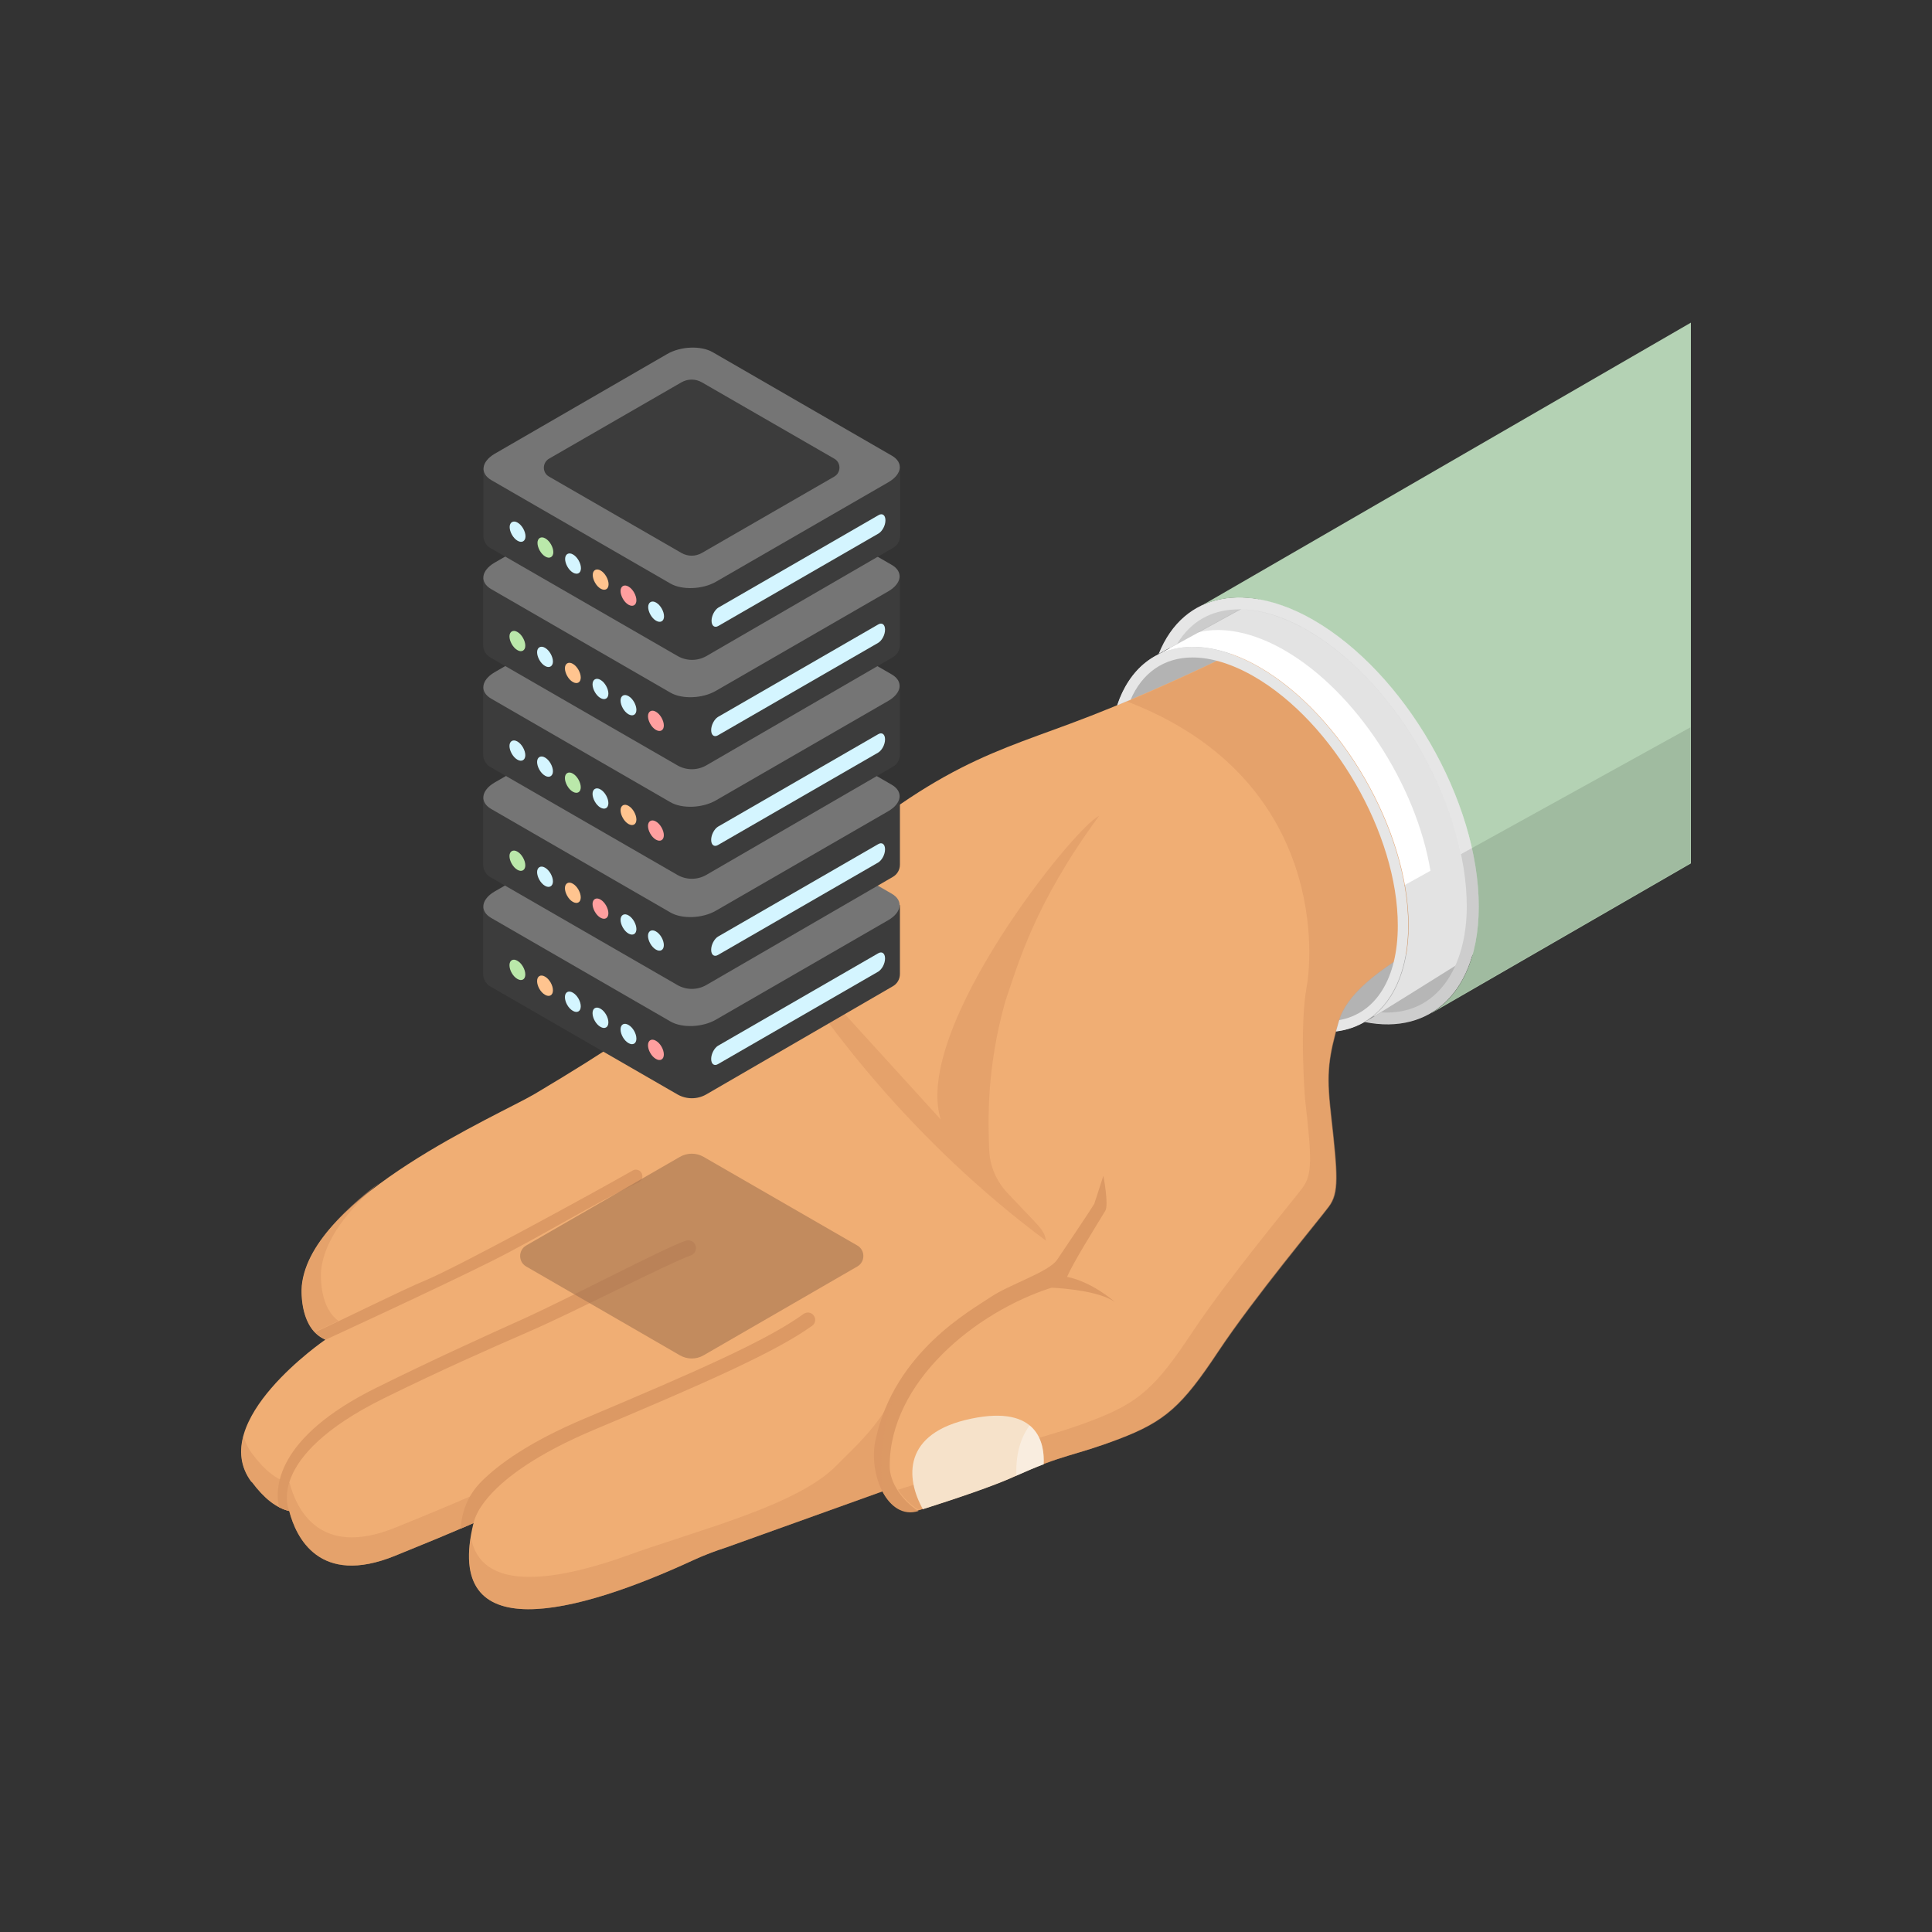
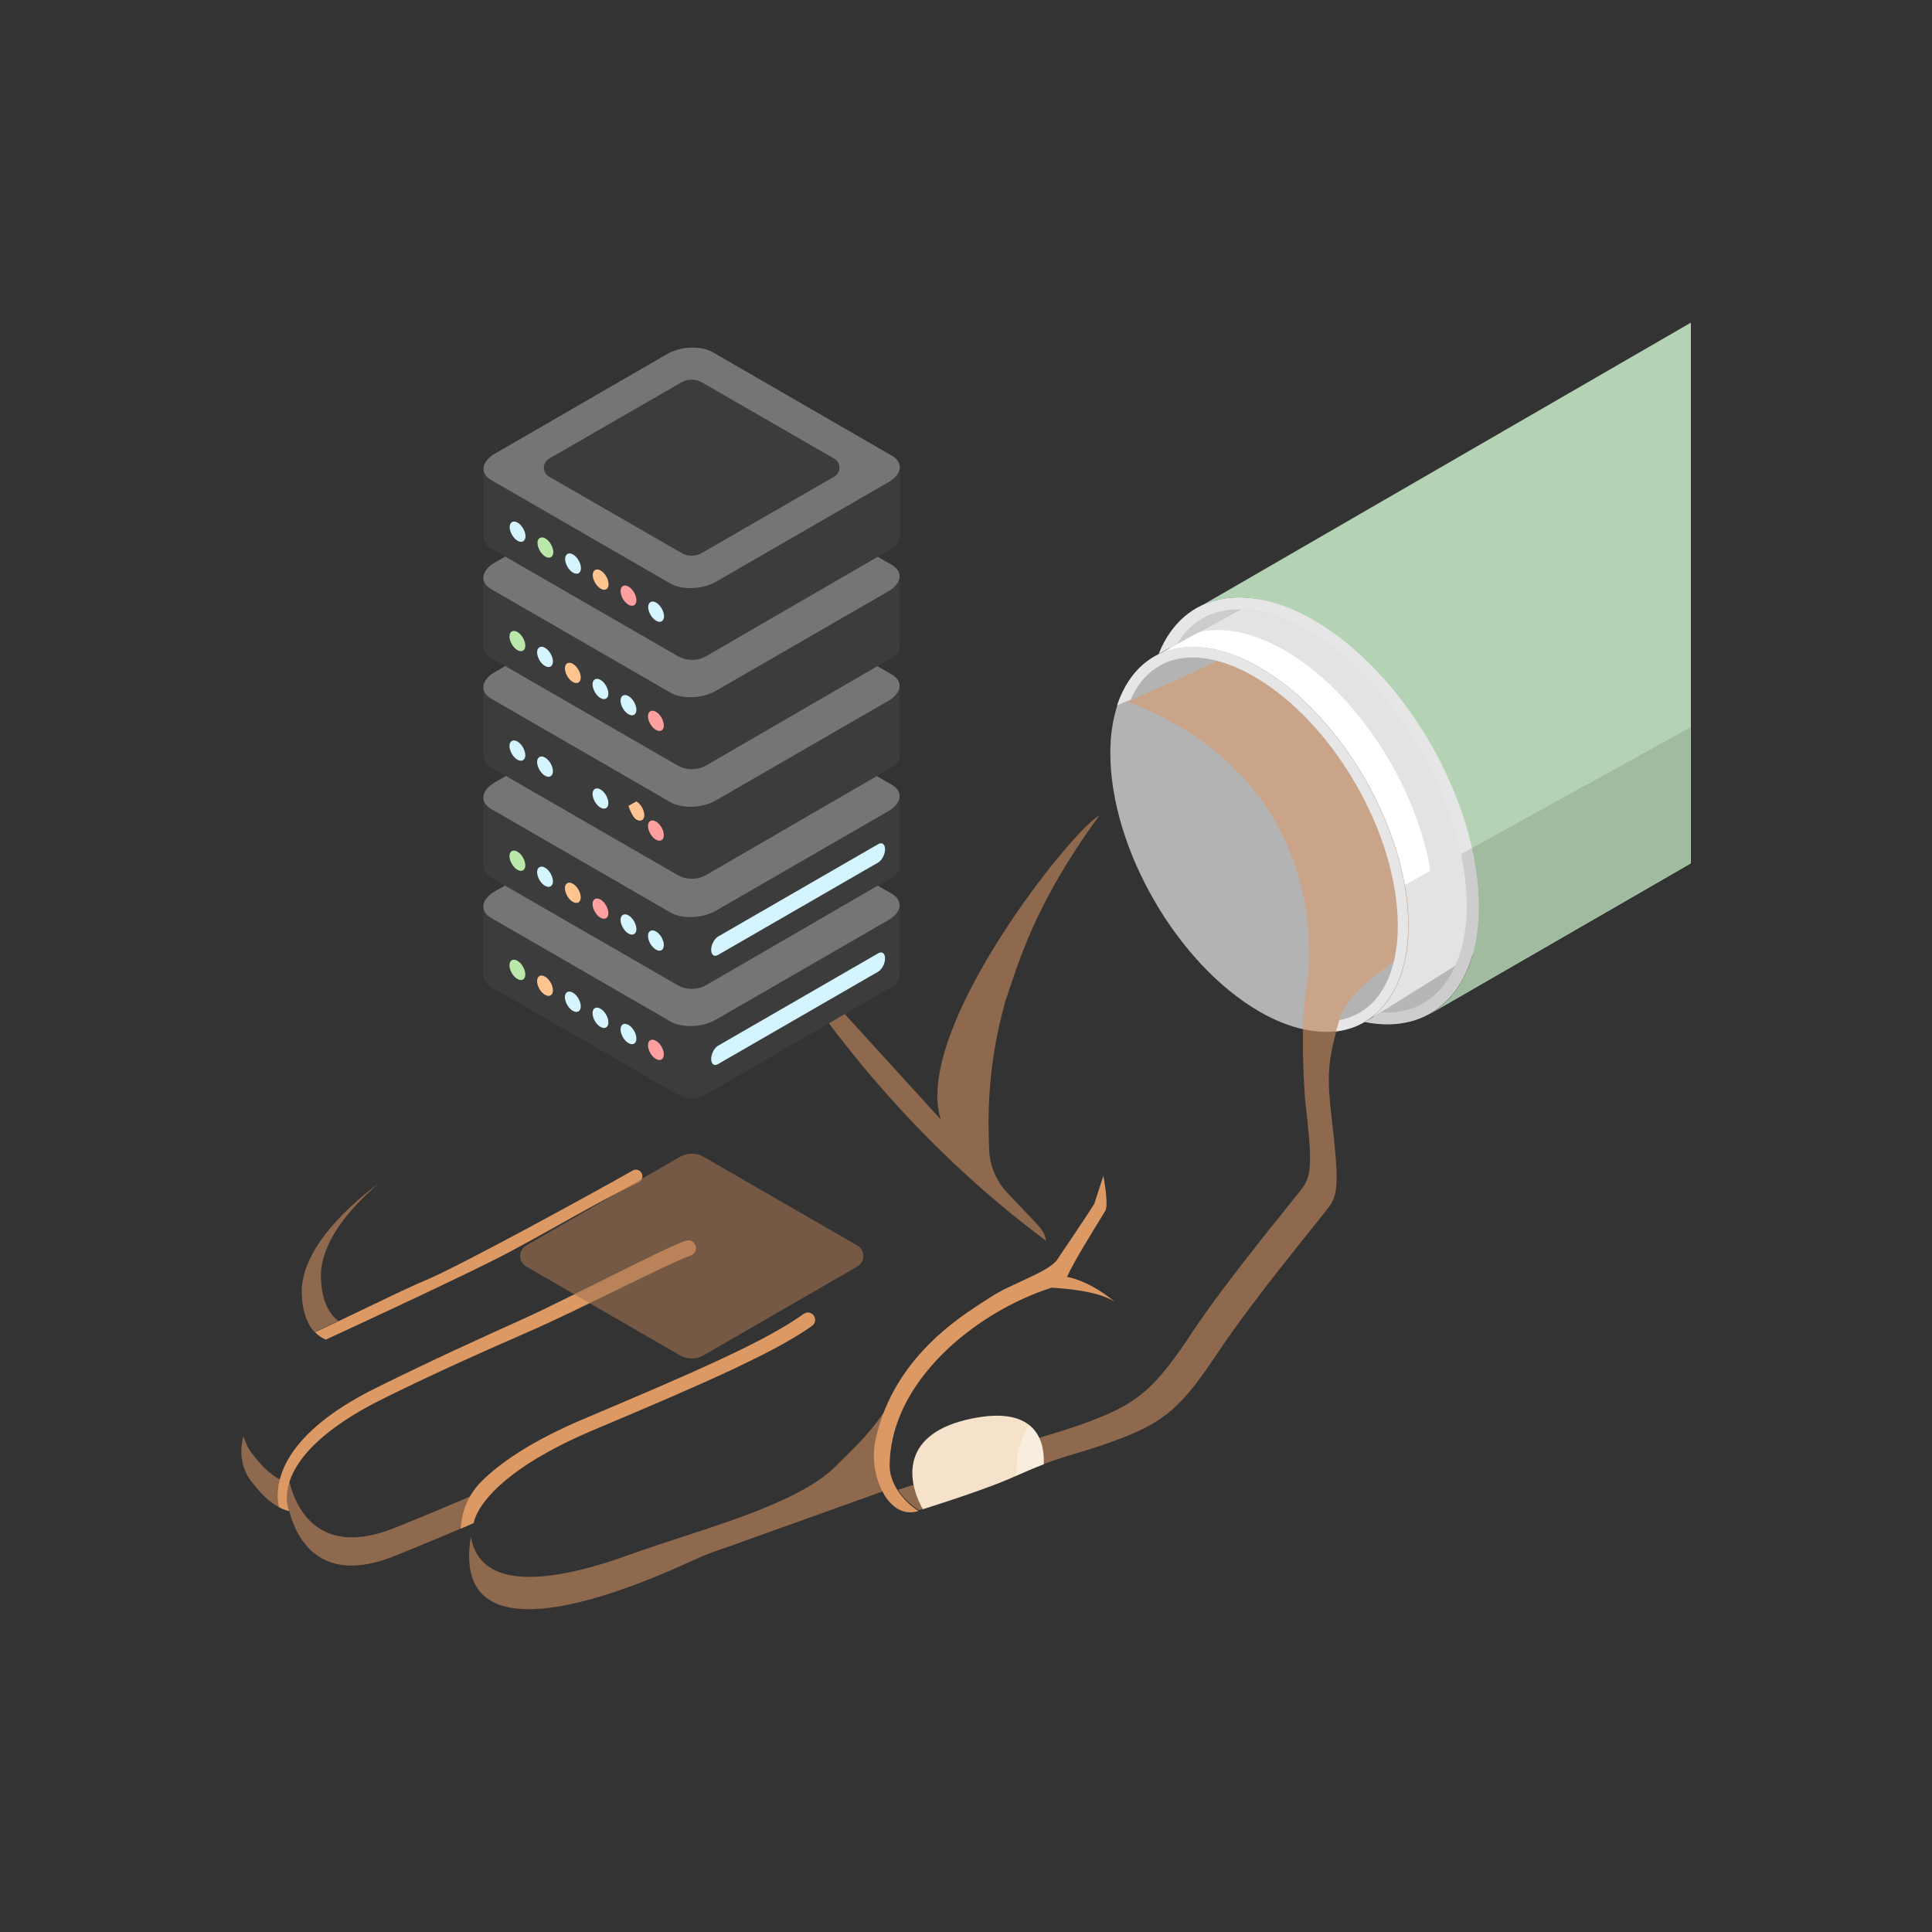
<svg xmlns="http://www.w3.org/2000/svg" id="Ebene_1" data-name="Ebene 1" viewBox="0 0 100 100">
  <rect x="0" y="0" width="100" height="100" fill="#333333" stroke="none" />
  <defs>
    <style>
      .cls-1 {
        opacity: .54;
      }

      .cls-1, .cls-2, .cls-3, .cls-4, .cls-5, .cls-6, .cls-7, .cls-8, .cls-9, .cls-10, .cls-11, .cls-12, .cls-13, .cls-14, .cls-15, .cls-16, .cls-17, .cls-18 {
        stroke-width: 0px;
      }

      .cls-1, .cls-3, .cls-6, .cls-10 {
        isolation: isolate;
      }

      .cls-1, .cls-5 {
        fill: #dc9964;
      }

      .cls-2 {
        fill: #b3b3b3;
      }

      .cls-3 {
        fill: #000;
        opacity: .11;
      }

      .cls-4 {
        fill: #ff9f9f;
      }

      .cls-4, .cls-9, .cls-10, .cls-11, .cls-13, .cls-14, .cls-18 {
        fill-rule: evenodd;
      }

      .cls-6 {
        opacity: .39;
      }

      .cls-6, .cls-16 {
        fill: #fff;
      }

      .cls-7 {
        fill: #f6e2ca;
      }

      .cls-8 {
        fill: #f0ae74;
      }

      .cls-9 {
        fill: #bae8aa;
      }

      .cls-10 {
        fill: #a37450;
        opacity: .6;
      }

      .cls-11 {
        fill: #3c3c3c;
      }

      .cls-12 {
        fill: #b4d2b4;
      }

      .cls-13 {
        fill: #ffc48f;
      }

      .cls-14 {
        fill: #757575;
      }

      .cls-15 {
        fill: #ccc;
      }

      .cls-17 {
        fill: #e6e6e6;
      }

      .cls-18 {
        fill: #d4f5ff;
      }
    </style>
  </defs>
  <g>
    <path class="cls-15" d="M59.85,36.92c0,5.37,3.78,11.93,8.44,14.62,1.26.72,2.5,1.11,3.59,1.11,2.6,0,4.21-2.15,4.21-5.62,0-5.37-3.78-11.93-8.44-14.62-1.26-.72-2.5-1.11-3.59-1.11-2.6,0-4.21,2.15-4.21,5.62Z" />
    <path class="cls-2" d="M68.64,53.41c2.59,0,4.27-2.16,4.27-5.51,0-4.91-3.46-10.92-7.72-13.38-1.19-.69-2.39-1.05-3.45-1.05-2.59,0-4.27,2.16-4.27,5.51,0,4.92,3.46,10.92,7.72,13.38,1.19.69,2.39,1.05,3.45,1.05Z" />
    <path class="cls-2" d="M58.02,38.98c0,4.74,3.34,10.53,7.45,12.9,1.11.64,2.21.98,3.17.98,2.29,0,3.72-1.9,3.72-4.96,0-4.74-3.34-10.53-7.45-12.9-1.11-.64-2.21-.98-3.17-.98-2.29,0-3.72,1.9-3.72,4.96Z" />
    <g>
-       <path class="cls-8" d="M13.03,76.7c.65.87,1.27,1.35,1.94,1.51.35,1.35,1.55,3.91,5.47,2.32,1.55-.63,2.9-1.18,4.07-1.7-1.61,6.53,5.3,4.73,11.38,1.92.54-.25,1.12-.47,1.71-.66h0l8.08-2.9c.4.76,1.05,1.24,1.84.99.1-.03,3.4-1.05,4.98-1.77,2.58-1.17,3.03-1.02,5.41-1.93s3.26-1.7,5.13-4.52c1.87-2.82,5.2-6.8,5.73-7.51.52-.71.47-1.57.1-4.85-.24-2.13-.1-2.91.42-4.78.36-1.27,1.92-2.64,4.61-4.09-1.21-2.3-1.28-4.82-1.95-6.61-2.63-7.04-2.64-9.66-5.04-9.81-.19,0-5.83,3.04-11.55,5.16-4.55,1.69-7.65,2.45-15.19,9.45-4.44,4.11-4.69,5.06-12.49,9.7-1.86,1.1-11.59,5.28-12.06,9.92-.04.4-.06,2.26,1.22,2.8,0,0-6.17,4.22-3.83,7.36h0Z" />
      <path class="cls-1" d="M41.97,50.56l6.72,7.38c-1.47-4.7,6.96-15.17,8.2-15.71-3.36,4.57-4.19,7.67-4.85,9.58-.98,3.48-.9,6.17-.84,7.7.03.83.36,1.61.93,2.22,1.72,1.84,1.91,1.89,2.01,2.49-6.95-5.17-11.39-11.21-13.51-14.53.51.17.97.46,1.33.86h0Z" />
      <path class="cls-5" d="M45.33,74.48c.98-4.52,4.97-6.68,5.91-7.32.99-.68,3.04-1.31,3.48-1.96s1.75-2.6,1.92-2.89h0l.47-1.45s.29,1.48.1,1.81c-.58.96-1.64,2.64-1.98,3.42,1.26.25,2.39,1.22,2.46,1.29-.79-.54-2.51-.69-3.26-.73-3.95,1.26-8.39,4.89-8.38,9.24,0,.87.67,1.8,1.49,2.32-1.6.51-2.62-1.94-2.22-3.7h0Z" />
      <path class="cls-1" d="M51.15,75.44c2.58-1.17,3.03-1.02,5.41-1.93s3.26-1.7,5.13-4.52c1.87-2.82,5.2-6.8,5.73-7.51.51-.69.48-1.52.13-4.58h0s-.3-3.71.08-5.81c.39-2.15.65-10.96-9.29-14.78,4.56-1.92,8.44-4,8.6-3.99,2.4.15,2.41,2.77,5.04,9.81.66,1.78.73,4.3,1.95,6.61-2.69,1.45-4.25,2.81-4.61,4.09-.53,1.86-.67,2.65-.42,4.78v.03h0c.37,3.25.42,4.11-.1,4.81-.52.71-3.85,4.69-5.73,7.51-1.87,2.82-2.75,3.62-5.13,4.52-2.38.9-2.83.76-5.41,1.93-1.53.69-4.69,1.67-4.97,1.76-.42-.27-.81-.64-1.08-1.06.87-.27,3.37-1.07,4.68-1.67h0Z" />
      <path class="cls-1" d="M16.29,68.94c.34-.15.76-.35,1.23-.57-.95-.68-.93-2.25-.9-2.61.16-1.58,1.38-3.13,3-4.53-2.09,1.59-3.79,3.44-3.99,5.33-.03.33-.05,1.64.65,2.39h0Z" />
      <path class="cls-1" d="M13.03,76.7c.65.87,1.27,1.35,1.94,1.51.35,1.35,1.55,3.91,5.47,2.32,1.46-.59,2.74-1.12,3.86-1.61.01-.45.09-.97.23-1.55-1.17.51-2.51,1.07-4.07,1.7-3.92,1.59-5.12-.97-5.47-2.32-.67-.15-1.28-.63-1.94-1.51-.22-.29-.36-.6-.45-.91-.21.8-.14,1.62.42,2.37Z" />
      <path class="cls-5" d="M14.44,78.01c.17.09.35.16.53.2,0,0-1.36-2.74,4.89-5.83,2.86-1.41,5.41-2.54,7.48-3.44,2.45-1.06,7.25-3.55,8.42-3.96.23-.08.34-.36.21-.58-.09-.17-.3-.24-.48-.18-1.14.39-5.93,2.92-8.35,4.02-2.11.95-4.71,2.13-7.62,3.57-5.37,2.64-5.28,5.33-5.08,6.2h0Z" />
      <path class="cls-5" d="M23.85,79.12c.23-.09.45-.19.67-.29,0,0,.23-2.3,6.24-4.83,5.68-2.39,9.37-4.01,11.28-5.38.17-.12.21-.37.07-.54-.12-.16-.35-.19-.52-.07-1.9,1.38-5.59,2.99-11.3,5.4-2.88,1.21-4.48,2.38-5.36,3.26-.73.73-1.02,1.56-1.09,2.45h0Z" />
      <path class="cls-5" d="M16.29,68.94c.15.16.34.3.57.4,0,0,5.91-2.72,8.64-4.09,2.45-1.23,5.3-2.99,7.55-4.05.28-.13.26-.53-.02-.64-.1-.03-.2-.03-.29.03-1.93,1.1-8.96,4.95-10.74,5.69-1.17.48-4.24,2.02-5.69,2.67h0Z" />
      <path class="cls-7" d="M47.76,78.12c1.73-.55,3.67-1.2,4.76-1.7.6-.27,1.08-.47,1.5-.63.05-1.04-.26-3.09-3.75-2.36-3.57.74-3.4,3.09-2.5,4.69Z" />
      <path class="cls-6" d="M52.61,76.38c.56-.25,1.01-.44,1.41-.59.03-.58-.05-1.46-.73-2.01-.3.42-.74,1.2-.68,2.61h0Z" />
      <path class="cls-1" d="M35.9,80.75c.54-.25,1.12-.47,1.71-.66h0l8.09-2.9c-.4-2.87.68-5.11.7-5.23-.9,1.88-2.29,3.06-3.13,3.92-2.04,2.06-7.2,3.33-10.68,4.59-4.06,1.47-7.73,1.89-8.22-.92-.93,5.67,5.69,3.9,11.53,1.2h0Z" />
      <path class="cls-5" d="M37.61,80.09c.09-.03.18-.05.27-.08-.09.03-.18.05-.27.08h0Z" />
      <path class="cls-5" d="M47.54,78.19s-.03,0-.05.01c.02,0,.04-.01.06-.02h0Z" />
      <path class="cls-5" d="M46.07,77.73s.02.03.03.03c0,0,.01.01.02.03-.02-.02-.03-.04-.05-.06h0Z" />
    </g>
    <path class="cls-17" d="M69.32,52.81s0,0,0-.01h0c1.89-.34,3.03-2.15,3.03-4.89,0-4.74-3.34-10.53-7.45-12.9-1.11-.64-2.21-.98-3.17-.98-1.49,0-2.62.8-3.22,2.21,0,0,0-.01,0-.02-.23.09-.46.19-.69.29.63-1.9,2.02-3.03,3.9-3.03,1.06,0,2.25.36,3.45,1.05,4.26,2.46,7.72,8.46,7.72,13.38,0,3.11-1.45,5.2-3.74,5.48.05-.18.1-.36.16-.56h0Z" />
    <path class="cls-16" d="M59.85,33.93c.55-.29,1.18-.45,1.89-.45,1.06,0,2.25.36,3.45,1.05,4.26,2.46,7.72,8.46,7.72,13.38,0,2.33-.81,4.09-2.19,4.94.62-.35,14.41-9,14.41-9l-13.02-16.63-12.26,6.71h0Z" />
    <path class="cls-17" d="M60.92,33.34h0c1.45-2.42,4.3-2.13,6.75-.71,4.55,2.62,8.25,9.04,8.25,14.29,0,3.1-1.5,5.66-4.43,5.48-.42.24-.69.4-.77.44-.03.02-.07.04-.11.06,0,0,.01,0,.03,0,3.43.69,5.9-1.6,5.9-5.99,0-5.46-3.83-12.1-8.56-14.83-3.38-1.95-6.7-1.5-8.01,1.77.06-.03-.06.03.95-.52h0Z" />
    <path class="cls-12" d="M62.1,31.39c1.6-.81,3.73-.54,5.88.7,4.73,2.73,8.56,9.37,8.56,14.83,0,2.68-.93,4.59-2.43,5.5h0s0,0,0,.01h0l13.41-7.74v-27.99l-25.4,14.69Z" />
    <path class="cls-3" d="M64.21,31.54c1.12.01,2.32.42,3.46,1.08,3.79,2.19,6.99,7,7.95,11.59,3.47-1.92,9.16-5.06,11.87-6.56v7.03l-13.41,7.74h0c-.95.56-2.13.74-3.46.47,0,0-.01,0-.03,0,.03-.02.07-.04.11-.06,1.37-.85,2.19-2.61,2.19-4.94,0-.67-.06-1.37-.19-2.08.02,0,.53-.29,1.34-.74-.74-4.45-3.85-9.27-7.55-11.41-1.19-.69-2.39-1.05-3.45-1.05-.37,0-.72.04-1.05.13l2.19-1.2h0Z" />
  </g>
  <g>
    <path class="cls-11" d="M25.01,46.94v3.48c0,.26.14.51.37.64,1.55.89,7.57,4.37,9.69,5.59.46.26,1.02.26,1.48,0,2.11-1.22,8.11-4.7,9.66-5.6.23-.13.37-.37.37-.64v-3.56" />
    <path class="cls-14" d="M34.53,41c.69-.4,1.75-.44,2.35-.1l9.28,5.36c.6.35.52.95-.17,1.36l-8.94,5.16c-.69.4-1.75.44-2.35.09l-9.28-5.36c-.6-.35-.52-.95.17-1.36l8.94-5.16h0Z" />
    <path class="cls-18" d="M36.81,54.81c0-.26.16-.56.35-.68l8.3-4.79c.19-.11.35,0,.35.27s-.16.56-.35.68l-8.3,4.79c-.19.11-.35,0-.35-.27" />
    <path class="cls-4" d="M33.95,53.87c-.22-.13-.41-.03-.41.23s.18.58.41.71c.22.13.41.03.41-.23s-.18-.58-.41-.71" />
    <path class="cls-18" d="M31.08,52.21c-.22-.13-.41-.03-.41.23s.18.58.41.71c.22.13.41.03.41-.23s-.18-.58-.41-.71" />
    <path class="cls-18" d="M29.65,51.38c-.22-.13-.41-.03-.41.23s.18.58.41.71c.22.13.41.03.41-.23s-.18-.58-.41-.71" />
    <path class="cls-13" d="M28.21,50.55c-.22-.13-.41-.03-.41.23s.18.58.41.71c.22.13.41.03.41-.23s-.18-.58-.41-.71" />
    <path class="cls-9" d="M26.78,49.73c-.22-.13-.41-.03-.41.23s.18.58.41.71c.22.13.41.03.41-.23s-.18-.58-.41-.71" />
    <path class="cls-11" d="M25.01,41.28v3.48c0,.26.14.51.37.64,1.55.89,7.57,4.37,9.69,5.59.46.26,1.02.26,1.48,0,2.11-1.22,8.11-4.7,9.66-5.6.23-.13.37-.37.37-.64v-3.56" />
    <path class="cls-14" d="M34.53,35.35c.69-.4,1.75-.44,2.35-.09l9.28,5.36c.6.35.52.95-.17,1.36l-8.94,5.16c-.69.4-1.75.44-2.35.09l-9.28-5.36c-.6-.35-.52-.95.17-1.36,0,0,8.94-5.16,8.94-5.16Z" />
    <path class="cls-18" d="M36.81,49.16c0-.26.16-.56.35-.68l8.3-4.79c.19-.11.35,0,.35.27s-.16.56-.35.68l-8.3,4.79c-.19.11-.35,0-.35-.27" />
    <path class="cls-18" d="M33.95,48.21c-.22-.13-.41-.02-.41.23s.18.58.41.71c.22.13.41.03.41-.23s-.18-.58-.41-.71" />
    <path class="cls-4" d="M31.08,46.56c-.22-.13-.41-.02-.41.23s.18.58.41.71.41.02.41-.23-.18-.58-.41-.71" />
    <path class="cls-13" d="M29.65,45.74c-.22-.13-.41-.02-.41.23s.18.58.41.71.41.02.41-.23-.18-.58-.41-.71" />
    <path class="cls-18" d="M28.21,44.91c-.22-.13-.41-.02-.41.23s.18.58.41.71c.22.13.41.02.41-.23s-.18-.58-.41-.71" />
    <path class="cls-9" d="M26.78,44.08c-.22-.13-.41-.02-.41.23s.18.58.41.71c.22.13.41.02.41-.23s-.18-.58-.41-.71" />
    <path class="cls-11" d="M25.01,35.58v3.48c0,.26.14.51.37.64,1.55.89,7.57,4.37,9.69,5.59.46.26,1.02.26,1.48,0,2.11-1.22,8.11-4.7,9.66-5.6.23-.13.37-.37.37-.64v-3.56" />
    <path class="cls-14" d="M34.53,29.65c.69-.4,1.75-.44,2.35-.1l9.28,5.36c.6.35.52.95-.17,1.36l-8.94,5.16c-.69.4-1.75.44-2.35.09l-9.28-5.36c-.6-.35-.52-.95.17-1.36l8.94-5.16h0Z" />
-     <path class="cls-18" d="M36.81,43.47c0-.26.16-.56.35-.68l8.3-4.79c.19-.11.35,0,.35.27s-.16.56-.35.68l-8.3,4.79c-.19.11-.35,0-.35-.27" />
    <path class="cls-4" d="M33.95,42.52c-.22-.13-.41-.02-.41.23s.18.58.41.71.41.02.41-.23-.18-.58-.41-.71" />
    <path class="cls-18" d="M31.08,40.86c-.22-.13-.41-.02-.41.23s.18.58.41.71.41.02.41-.23-.18-.58-.41-.71" />
-     <path class="cls-9" d="M29.65,40.04c-.22-.13-.41-.02-.41.23s.18.58.41.71.41.02.41-.23-.18-.58-.41-.71" />
    <path class="cls-18" d="M28.21,39.21c-.22-.13-.41-.02-.41.23s.18.58.41.71c.22.13.41.02.41-.23s-.18-.58-.41-.71" />
    <path class="cls-18" d="M26.78,38.38c-.22-.13-.41-.02-.41.23s.18.58.41.71c.22.13.41.02.41-.23s-.18-.58-.41-.71" />
    <path class="cls-11" d="M25.01,29.91v3.48c0,.26.14.51.37.64,1.55.89,7.57,4.37,9.69,5.59.46.26,1.02.26,1.48,0,2.11-1.22,8.11-4.7,9.66-5.6.23-.13.37-.37.37-.64v-3.56" />
    <path class="cls-14" d="M34.53,23.98c.69-.4,1.75-.44,2.35-.1l9.28,5.36c.6.35.52.95-.17,1.36l-8.94,5.16c-.69.4-1.75.44-2.35.09l-9.28-5.36c-.6-.35-.52-.95.17-1.36l8.94-5.16h0Z" />
-     <path class="cls-18" d="M36.81,37.79c0-.26.16-.56.35-.68l8.3-4.79c.19-.11.35,0,.35.27s-.16.56-.35.68l-8.3,4.79c-.19.11-.35,0-.35-.27" />
    <path class="cls-4" d="M33.95,36.84c-.22-.13-.41-.02-.41.23s.18.58.41.71.41.02.41-.23-.18-.58-.41-.71" />
    <path class="cls-18" d="M31.08,35.19c-.22-.13-.41-.02-.41.23s.18.58.41.71.41.02.41-.23-.18-.58-.41-.71" />
    <path class="cls-13" d="M29.65,34.36c-.22-.13-.41-.02-.41.23s.18.58.41.71.41.02.41-.23-.18-.58-.41-.71" />
    <path class="cls-18" d="M28.21,33.53c-.22-.13-.41-.02-.41.23s.18.58.41.71c.22.13.41.02.41-.23s-.18-.58-.41-.71" />
    <path class="cls-9" d="M26.78,32.71c-.22-.13-.41-.02-.41.23s.18.58.41.71c.22.13.41.02.41-.23s-.18-.58-.41-.71" />
    <path class="cls-11" d="M25.02,24.25v3.48c0,.26.14.51.37.64,1.55.89,7.57,4.37,9.69,5.59.46.26,1.02.26,1.48,0,2.11-1.22,8.11-4.7,9.66-5.6.23-.13.37-.37.37-.64v-3.56" />
    <path class="cls-14" d="M34.54,18.32c.69-.4,1.75-.44,2.35-.09l9.28,5.36c.6.35.52.95-.17,1.36l-8.94,5.16c-.69.4-1.75.44-2.35.1l-9.28-5.36c-.6-.35-.52-.95.17-1.36l8.94-5.17Z" />
    <path class="cls-11" d="M36.33,19.79l6.85,3.95c.36.2.36.72,0,.93l-6.85,3.95c-.33.19-.73.19-1.06,0l-6.85-3.95c-.36-.2-.36-.72,0-.93l6.85-3.95c.33-.19.73-.19,1.06,0" />
    <path class="cls-10" d="M36.42,59.88l7.96,4.59c.41.24.41.84,0,1.08l-7.96,4.6c-.38.22-.85.22-1.23,0l-7.96-4.6c-.41-.24-.41-.84,0-1.08l7.96-4.59c.38-.22.85-.22,1.23,0" />
-     <path class="cls-18" d="M36.83,32.13c0-.26.16-.56.35-.68l8.3-4.79c.19-.11.35,0,.35.27s-.16.56-.35.68l-8.3,4.79c-.19.11-.35,0-.35-.27" />
    <path class="cls-18" d="M33.96,31.19c-.22-.13-.41-.02-.41.23s.18.58.41.71.41.02.41-.23-.18-.58-.41-.71" />
    <path class="cls-4" d="M32.53,30.36c-.22-.13-.41-.02-.41.23s.18.58.41.71.41.02.41-.23-.18-.58-.41-.71" />
    <path class="cls-18" d="M32.53,36.03c-.22-.13-.41-.02-.41.23s.18.58.41.71.41.02.41-.23-.18-.58-.41-.71" />
-     <path class="cls-13" d="M32.53,41.71c-.22-.13-.41-.02-.41.23s.18.58.41.71.41.02.41-.23-.18-.58-.41-.71" />
+     <path class="cls-13" d="M32.53,41.71s.18.58.41.71.41.02.41-.23-.18-.58-.41-.71" />
    <path class="cls-18" d="M32.53,47.38c-.22-.13-.41-.02-.41.23s.18.58.41.71.41.02.41-.23-.18-.58-.41-.71" />
    <path class="cls-18" d="M32.53,53.05c-.22-.13-.41-.03-.41.23s.18.58.41.71c.22.13.41.03.41-.23s-.18-.58-.41-.71" />
    <path class="cls-13" d="M31.09,29.53c-.22-.13-.41-.02-.41.23s.18.58.41.71.41.02.41-.23-.18-.58-.41-.71" />
    <path class="cls-18" d="M29.66,28.7c-.22-.13-.41-.02-.41.23s.18.58.41.71.41.02.41-.23-.18-.58-.41-.71" />
    <path class="cls-9" d="M28.23,27.87c-.22-.13-.41-.02-.41.23s.18.58.41.71c.22.13.41.02.41-.23s-.18-.58-.41-.71" />
    <path class="cls-18" d="M26.79,27.05c-.22-.13-.41-.02-.41.23s.18.58.41.71c.22.13.41.02.41-.23s-.18-.58-.41-.71" />
  </g>
</svg>